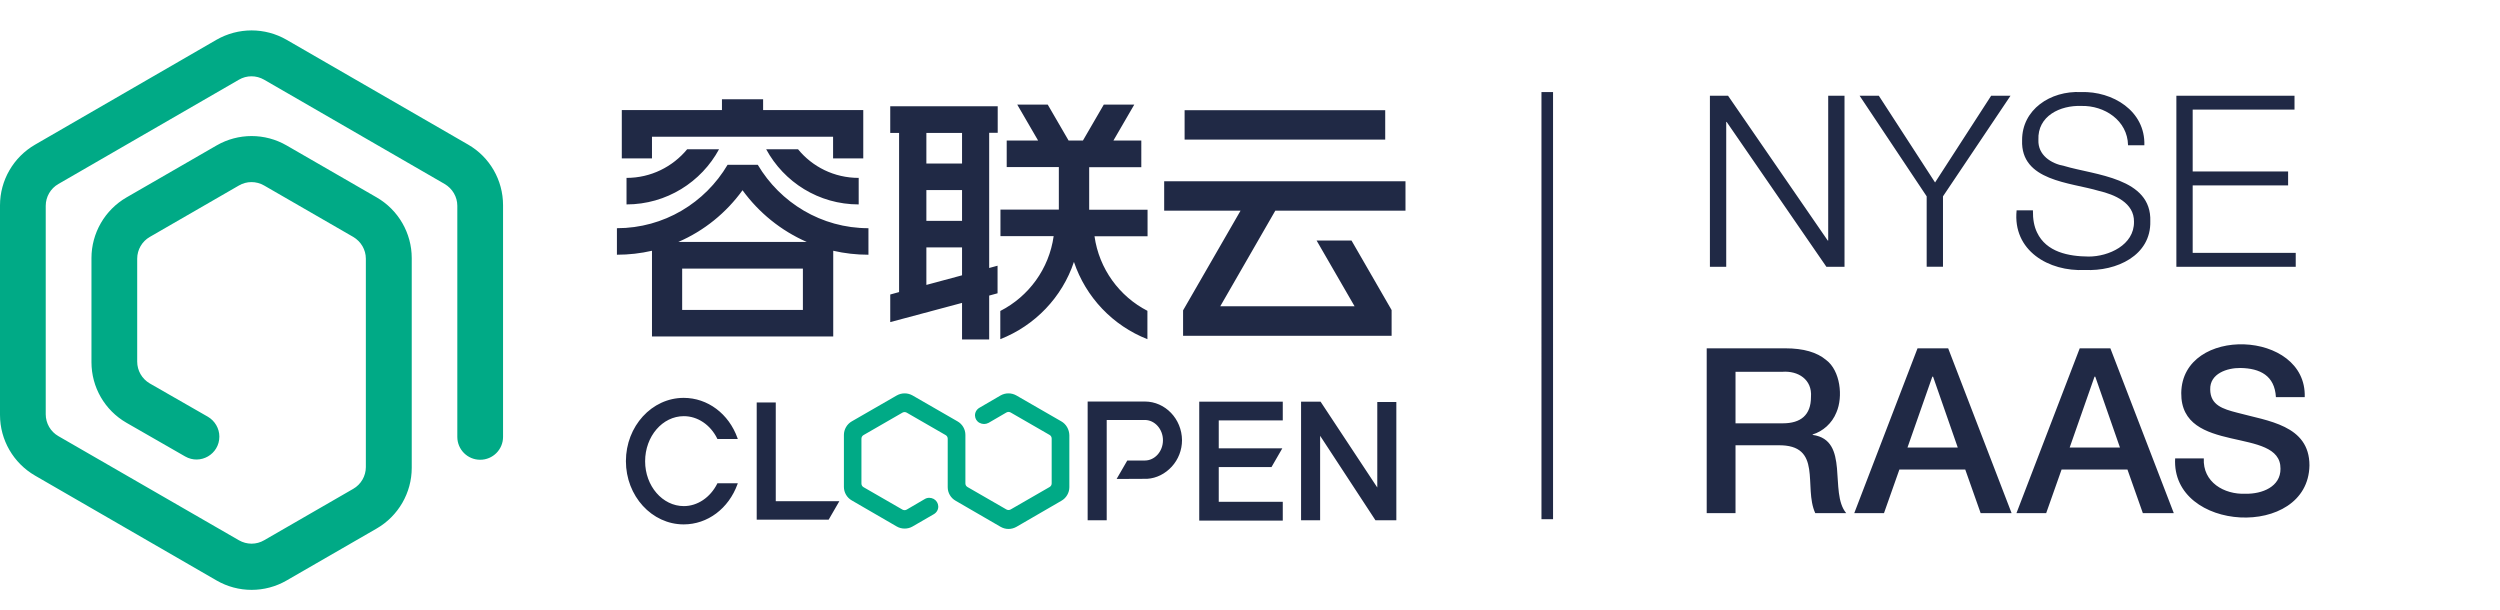
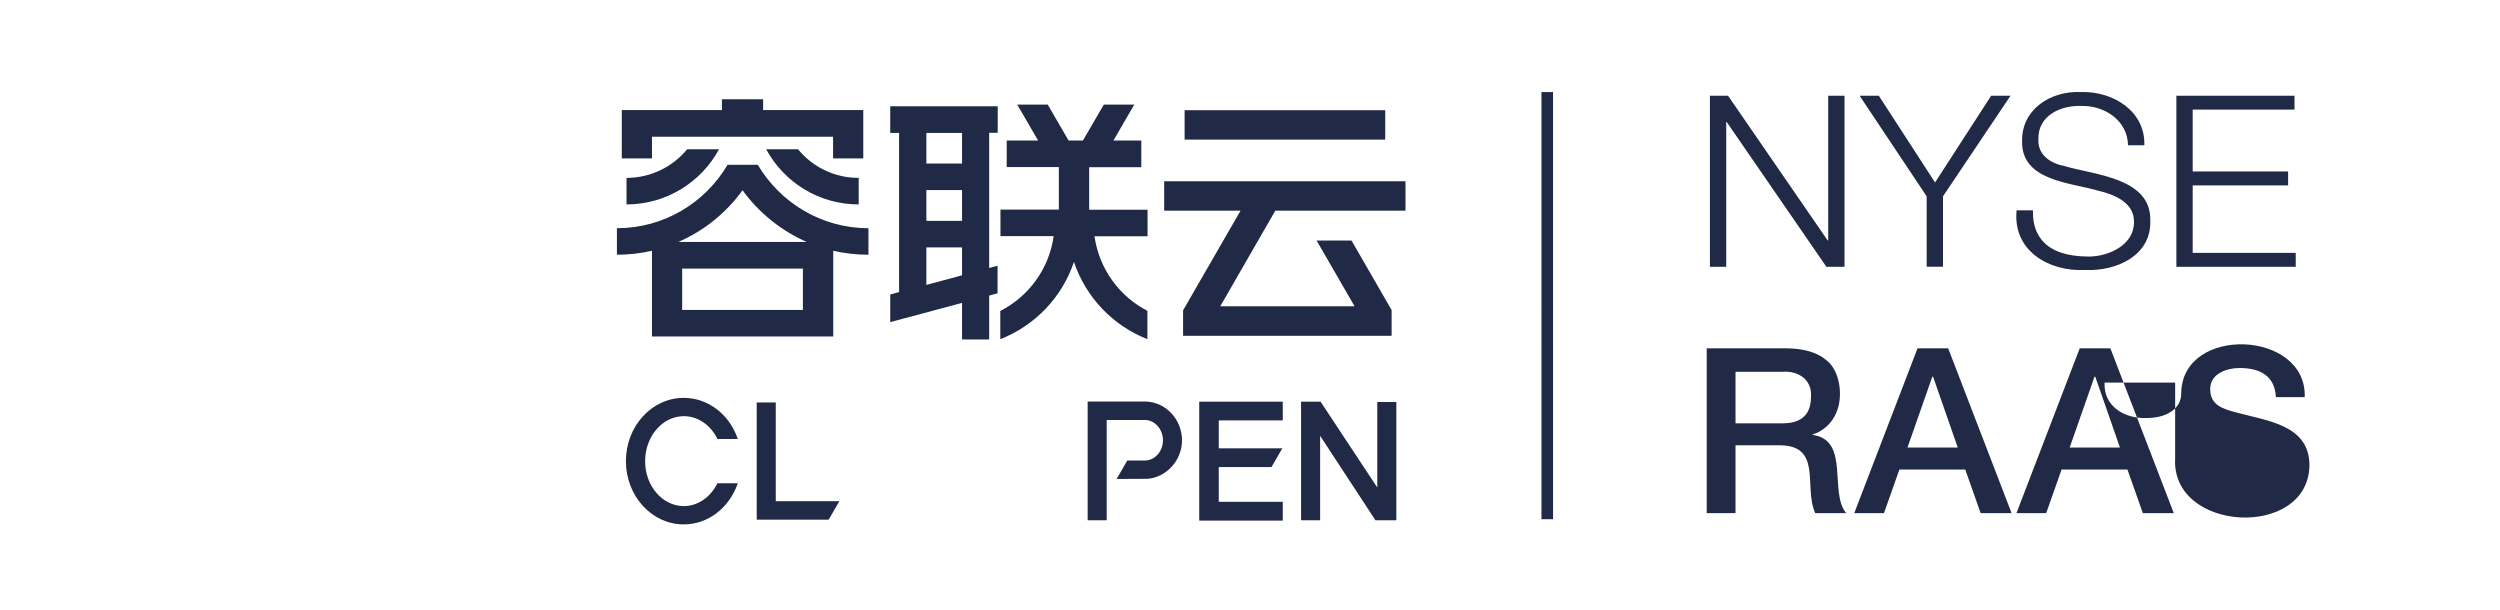
<svg xmlns="http://www.w3.org/2000/svg" version="1.1" id="logo" x="0px" y="0px" viewBox="0 0 164 40" style="enable-background:new 0 0 164 40;" xml:space="preserve">
  <style type="text/css">
	.st0{fill-rule:evenodd;clip-rule:evenodd;fill:#00AA86;}
	.st1{fill-rule:evenodd;clip-rule:evenodd;fill:#202945;}
</style>
-   <path class="st0" d="M14.2,2.61L2.3,9.49C0.88,10.31,0,11.83,0,13.47v13.75c0,1.64,0.88,3.16,2.3,3.98l11.91,6.88  c1.42,0.82,3.17,0.82,4.59,0l5.91-3.41c1.42-0.82,2.3-2.34,2.3-3.98V16.93c0-1.64-0.88-3.16-2.3-3.98L18.8,9.54  c-1.42-0.82-3.17-0.82-4.59,0L8.3,12.95C6.88,13.77,6,15.29,6,16.93v6.83c0,1.64,0.87,3.15,2.29,3.97l3.85,2.21  c1,0.58,2.25-0.14,2.25-1.3c0-0.53-0.29-1.03-0.75-1.3l-3.82-2.19C9.31,24.85,9,24.31,9,23.72v-6.75c0-0.59,0.32-1.14,0.83-1.43  l5.84-3.37c0.51-0.3,1.14-0.3,1.66,0l5.84,3.37c0.51,0.3,0.83,0.84,0.83,1.43v13.67c0,0.59-0.32,1.14-0.83,1.43l-5.84,3.37  c-0.51,0.3-1.14,0.3-1.66,0L3.83,28.61C3.32,28.32,3,27.77,3,27.18V13.5c0-0.59,0.32-1.14,0.83-1.43l11.84-6.84  c0.51-0.3,1.14-0.3,1.66,0l11.84,6.84c0.51,0.3,0.83,0.84,0.83,1.43v15.16c0,0.83,0.67,1.5,1.5,1.5c0.83,0,1.5-0.67,1.5-1.5v-15.2  c0-1.64-0.87-3.16-2.3-3.98L18.8,2.61C17.38,1.79,15.63,1.79,14.2,2.61 M69.62,27.64l-2.95-1.7c-0.32-0.18-0.71-0.18-1.03,0  l-1.39,0.81c-0.19,0.11-0.3,0.31-0.29,0.52c0.01,0.2,0.12,0.38,0.3,0.47c0.19,0.1,0.4,0.1,0.59,0l1.17-0.68  c0.09-0.05,0.19-0.05,0.28,0l2.55,1.47c0.09,0.05,0.14,0.14,0.14,0.24v2.94c0,0.1-0.05,0.19-0.14,0.24l-2.55,1.47  c-0.09,0.05-0.19,0.05-0.28,0l-2.55-1.47c-0.09-0.05-0.14-0.14-0.14-0.24v-3.18c0-0.37-0.2-0.71-0.52-0.89l-2.95-1.7  c-0.32-0.18-0.71-0.18-1.03,0l-2.95,1.7c-0.32,0.18-0.52,0.53-0.52,0.89v3.41c0,0.37,0.2,0.71,0.52,0.89l2.95,1.71  c0.31,0.18,0.72,0.18,1.03,0l1.4-0.81c0.19-0.11,0.3-0.31,0.29-0.52c-0.01-0.2-0.12-0.38-0.3-0.48c-0.19-0.1-0.41-0.1-0.59,0.01  l-1.18,0.69c-0.09,0.05-0.19,0.05-0.28,0l-2.55-1.47c-0.09-0.05-0.14-0.14-0.14-0.24v-2.94c0-0.1,0.05-0.19,0.14-0.24l2.55-1.47  c0.09-0.05,0.19-0.05,0.28,0l2.55,1.47c0.09,0.05,0.14,0.14,0.14,0.24v3.18c0,0.37,0.2,0.71,0.52,0.89l2.95,1.71  c0.16,0.09,0.33,0.14,0.52,0.14c0.18,0,0.36-0.05,0.52-0.14l2.95-1.71c0.32-0.18,0.52-0.53,0.52-0.89v-3.41  C70.14,28.17,69.94,27.82,69.62,27.64" />
-   <path class="st1" d="M142.77,6.28V17.5h7.83v-0.91h-6.76v-4.43h6.26v-0.91h-6.26V7.19h6.68V6.28H142.77z   M133.63,15.25c-0.19-0.39-0.28-0.87-0.27-1.45h-1.07c-0.27,2.64,2.11,4.03,4.48,3.91c2.08,0.1,4.34-0.95,4.29-3.19  c0.1-2.87-3.64-3.03-5.64-3.63c-0.88-0.16-1.74-0.72-1.7-1.71c-0.07-1.58,1.44-2.28,2.81-2.23c1.52-0.04,3.04,0.95,3.07,2.58h1.07  c0.07-2.26-2.09-3.56-4.15-3.49c-2.03-0.1-3.88,1.16-3.87,3.16c-0.1,2.68,3.16,2.76,5.03,3.32c1.03,0.24,2.33,0.78,2.31,2.03  c0.02,1.53-1.67,2.28-2.97,2.28C135.7,16.82,134.24,16.54,133.63,15.25L133.63,15.25z M126.39,12.88v4.62h1.07v-4.62l4.43-6.6h-1.27  l-3.68,5.69l-3.69-5.69h-1.26L126.39,12.88z M112.17,6.28V17.5h1.07v-9.5h0.03l6.54,9.5h1.19V6.28h-1.07v9.5h-0.03l-6.54-9.5H112.17  z M142.69,30.06c-0.28,4.87,8.73,5.33,8.81,0.47c0-2.65-2.74-2.91-4.75-3.46c-0.93-0.24-1.75-0.49-1.76-1.52  c-0.03-1.05,1.12-1.42,1.98-1.41c1.29,0.02,2.25,0.5,2.33,1.91h1.89c0.14-4.42-8.04-4.72-8.1-0.27c-0.04,4.1,6.54,2.16,6.51,4.97  c0.01,1.18-1.2,1.66-2.29,1.64c-1.41,0.06-2.82-0.76-2.74-2.32H142.69z M137.4,24.71h0.05l1.62,4.65h-3.3L137.4,24.71z   M132.28,33.66h1.95l1.01-2.86h4.32l1.01,2.86h2.03l-4.16-10.81h-2.01L132.28,33.66z M126.76,24.71h0.05l1.62,4.65h-3.3  L126.76,24.71z M121.64,33.66h1.95l1.01-2.86h4.32l1.01,2.86h2.03l-4.16-10.81h-2.01L121.64,33.66z M113.85,24.39h3.07  c1.03-0.08,1.97,0.5,1.88,1.65c0,1.19-0.67,1.73-1.85,1.73h-3.1V24.39z M111.96,33.66h1.89v-4.45h2.79  c2.97-0.05,1.65,2.73,2.44,4.45h2.03c-1.14-1.36,0.26-4.79-2.2-5.13V28.5c0.66-0.2,1.27-0.72,1.56-1.45  c0.45-1.03,0.25-2.74-0.67-3.43c-0.6-0.51-1.49-0.77-2.68-0.77h-5.16V33.66z M101.12,34.06h0.76V6.04h-0.76V34.06z M75.1,26.34  h-3.75v7.79h1.25v-6.58h2.5c0.65,0,1.19,0.6,1.19,1.33c0,0.73-0.53,1.33-1.19,1.33h-1.15l-0.7,1.21l2.01-0.01  c0.61-0.04,1.18-0.33,1.61-0.8c0.43-0.47,0.67-1.09,0.67-1.73C77.53,27.48,76.44,26.34,75.1,26.34L75.1,26.34z M50.89,26.4h-1.25  v7.69h4.72l0.7-1.21h-4.17V26.4z M44.86,27.3c0.9,0,1.74,0.56,2.19,1.47l0.01,0.03h1.34l-0.02-0.06c-0.57-1.6-1.96-2.64-3.53-2.64  c-2.09,0-3.79,1.86-3.79,4.15c0,2.29,1.7,4.15,3.79,4.15c1.57,0,2.95-1.04,3.53-2.64l0.02-0.06h-1.34l-0.01,0.03  c-0.46,0.91-1.3,1.47-2.19,1.47c-1.4,0-2.54-1.32-2.54-2.94C42.32,28.62,43.46,27.3,44.86,27.3L44.86,27.3z M90.35,26.37v5.61  l-3.72-5.63h-1.28v7.78h1.25v-5.54l0.1,0.15l3.53,5.39h1.37v-7.76H90.35z M78.67,34.15h5.48v-1.23h-4.2v-2.28h3.46l0.71-1.23h-4.17  v-1.83h4.2v-1.23h-5.48V34.15z M83.66,13.82h8.54v-1.93H76.37v1.93h5.01l-3.77,6.54v1.67h13.68v-1.69l-2.63-4.56h-2.29l2.49,4.31  h-8.81L83.66,13.82z M77.71,9.16h13.16V7.23H77.71V9.16z M71.8,15.5h3.48v-1.74h-3.83v-2.79h3.42V9.22h-1.83l1.37-2.36h-2  l-1.37,2.36H70.1l-1.37-2.36h-2l1.37,2.36h-2.06v1.74h3.42v2.79h-3.83v1.74h3.49c-0.3,2.15-1.64,3.96-3.5,4.91v1.85  c2.27-0.89,4.06-2.75,4.83-5.07c0.78,2.32,2.55,4.18,4.82,5.07v-1.86C73.44,19.45,72.1,17.64,71.8,15.5L71.8,15.5z M60.77,10.73  h2.34V8.72h-2.34V10.73z M63.11,18.06v-1.83h-2.34v2.46L63.11,18.06z M60.77,14.49h2.34v-2.02h-2.34V14.49z M58.4,6.97h7.05v1.74  h-0.56v8.87l0.55-0.15v1.81l-0.55,0.15v2.88h-1.78v-2.4l-4.71,1.26v-1.81l0.58-0.16V8.72H58.4V6.97z M52.35,9.79h-2.09  c1.17,2.16,3.45,3.62,6.07,3.62l0,0v-1.74l0,0C54.72,11.67,53.29,10.94,52.35,9.79L52.35,9.79z M41.1,11.67v1.74  c2.62,0,4.91-1.47,6.07-3.62h-2.09C44.13,10.94,42.7,11.67,41.1,11.67L41.1,11.67z M52.92,15.87c-1.69-0.74-3.14-1.92-4.21-3.39  c-1.07,1.48-2.52,2.66-4.21,3.39H52.92z M44.75,20.33h7.92v-2.71h-7.92V20.33z M56.96,16.71c-0.79,0-1.56-0.09-2.3-0.26v5.62H42.77  v-5.62c-0.74,0.17-1.51,0.26-2.3,0.26v-1.74c3.09,0,5.79-1.67,7.26-4.16h0.01h1.96h0.01c1.47,2.48,4.17,4.16,7.26,4.16V16.71z   M42.77,10.39h-1.98V7.22h6.57V6.51h2.7v0.71h6.57v3.17h-1.98V8.97H42.77V10.39z" />
+   <path class="st1" d="M142.77,6.28V17.5h7.83v-0.91h-6.76v-4.43h6.26v-0.91h-6.26V7.19h6.68V6.28H142.77z   M133.63,15.25c-0.19-0.39-0.28-0.87-0.27-1.45h-1.07c-0.27,2.64,2.11,4.03,4.48,3.91c2.08,0.1,4.34-0.95,4.29-3.19  c0.1-2.87-3.64-3.03-5.64-3.63c-0.88-0.16-1.74-0.72-1.7-1.71c-0.07-1.58,1.44-2.28,2.81-2.23c1.52-0.04,3.04,0.95,3.07,2.58h1.07  c0.07-2.26-2.09-3.56-4.15-3.49c-2.03-0.1-3.88,1.16-3.87,3.16c-0.1,2.68,3.16,2.76,5.03,3.32c1.03,0.24,2.33,0.78,2.31,2.03  c0.02,1.53-1.67,2.28-2.97,2.28C135.7,16.82,134.24,16.54,133.63,15.25L133.63,15.25z M126.39,12.88v4.62h1.07v-4.62l4.43-6.6h-1.27  l-3.68,5.69l-3.69-5.69h-1.26L126.39,12.88z M112.17,6.28V17.5h1.07v-9.5h0.03l6.54,9.5h1.19V6.28h-1.07v9.5h-0.03l-6.54-9.5H112.17  z M142.69,30.06c-0.28,4.87,8.73,5.33,8.81,0.47c0-2.65-2.74-2.91-4.75-3.46c-0.93-0.24-1.75-0.49-1.76-1.52  c-0.03-1.05,1.12-1.42,1.98-1.41c1.29,0.02,2.25,0.5,2.33,1.91h1.89c0.14-4.42-8.04-4.72-8.1-0.27c0.01,1.18-1.2,1.66-2.29,1.64c-1.41,0.06-2.82-0.76-2.74-2.32H142.69z M137.4,24.71h0.05l1.62,4.65h-3.3L137.4,24.71z   M132.28,33.66h1.95l1.01-2.86h4.32l1.01,2.86h2.03l-4.16-10.81h-2.01L132.28,33.66z M126.76,24.71h0.05l1.62,4.65h-3.3  L126.76,24.71z M121.64,33.66h1.95l1.01-2.86h4.32l1.01,2.86h2.03l-4.16-10.81h-2.01L121.64,33.66z M113.85,24.39h3.07  c1.03-0.08,1.97,0.5,1.88,1.65c0,1.19-0.67,1.73-1.85,1.73h-3.1V24.39z M111.96,33.66h1.89v-4.45h2.79  c2.97-0.05,1.65,2.73,2.44,4.45h2.03c-1.14-1.36,0.26-4.79-2.2-5.13V28.5c0.66-0.2,1.27-0.72,1.56-1.45  c0.45-1.03,0.25-2.74-0.67-3.43c-0.6-0.51-1.49-0.77-2.68-0.77h-5.16V33.66z M101.12,34.06h0.76V6.04h-0.76V34.06z M75.1,26.34  h-3.75v7.79h1.25v-6.58h2.5c0.65,0,1.19,0.6,1.19,1.33c0,0.73-0.53,1.33-1.19,1.33h-1.15l-0.7,1.21l2.01-0.01  c0.61-0.04,1.18-0.33,1.61-0.8c0.43-0.47,0.67-1.09,0.67-1.73C77.53,27.48,76.44,26.34,75.1,26.34L75.1,26.34z M50.89,26.4h-1.25  v7.69h4.72l0.7-1.21h-4.17V26.4z M44.86,27.3c0.9,0,1.74,0.56,2.19,1.47l0.01,0.03h1.34l-0.02-0.06c-0.57-1.6-1.96-2.64-3.53-2.64  c-2.09,0-3.79,1.86-3.79,4.15c0,2.29,1.7,4.15,3.79,4.15c1.57,0,2.95-1.04,3.53-2.64l0.02-0.06h-1.34l-0.01,0.03  c-0.46,0.91-1.3,1.47-2.19,1.47c-1.4,0-2.54-1.32-2.54-2.94C42.32,28.62,43.46,27.3,44.86,27.3L44.86,27.3z M90.35,26.37v5.61  l-3.72-5.63h-1.28v7.78h1.25v-5.54l0.1,0.15l3.53,5.39h1.37v-7.76H90.35z M78.67,34.15h5.48v-1.23h-4.2v-2.28h3.46l0.71-1.23h-4.17  v-1.83h4.2v-1.23h-5.48V34.15z M83.66,13.82h8.54v-1.93H76.37v1.93h5.01l-3.77,6.54v1.67h13.68v-1.69l-2.63-4.56h-2.29l2.49,4.31  h-8.81L83.66,13.82z M77.71,9.16h13.16V7.23H77.71V9.16z M71.8,15.5h3.48v-1.74h-3.83v-2.79h3.42V9.22h-1.83l1.37-2.36h-2  l-1.37,2.36H70.1l-1.37-2.36h-2l1.37,2.36h-2.06v1.74h3.42v2.79h-3.83v1.74h3.49c-0.3,2.15-1.64,3.96-3.5,4.91v1.85  c2.27-0.89,4.06-2.75,4.83-5.07c0.78,2.32,2.55,4.18,4.82,5.07v-1.86C73.44,19.45,72.1,17.64,71.8,15.5L71.8,15.5z M60.77,10.73  h2.34V8.72h-2.34V10.73z M63.11,18.06v-1.83h-2.34v2.46L63.11,18.06z M60.77,14.49h2.34v-2.02h-2.34V14.49z M58.4,6.97h7.05v1.74  h-0.56v8.87l0.55-0.15v1.81l-0.55,0.15v2.88h-1.78v-2.4l-4.71,1.26v-1.81l0.58-0.16V8.72H58.4V6.97z M52.35,9.79h-2.09  c1.17,2.16,3.45,3.62,6.07,3.62l0,0v-1.74l0,0C54.72,11.67,53.29,10.94,52.35,9.79L52.35,9.79z M41.1,11.67v1.74  c2.62,0,4.91-1.47,6.07-3.62h-2.09C44.13,10.94,42.7,11.67,41.1,11.67L41.1,11.67z M52.92,15.87c-1.69-0.74-3.14-1.92-4.21-3.39  c-1.07,1.48-2.52,2.66-4.21,3.39H52.92z M44.75,20.33h7.92v-2.71h-7.92V20.33z M56.96,16.71c-0.79,0-1.56-0.09-2.3-0.26v5.62H42.77  v-5.62c-0.74,0.17-1.51,0.26-2.3,0.26v-1.74c3.09,0,5.79-1.67,7.26-4.16h0.01h1.96h0.01c1.47,2.48,4.17,4.16,7.26,4.16V16.71z   M42.77,10.39h-1.98V7.22h6.57V6.51h2.7v0.71h6.57v3.17h-1.98V8.97H42.77V10.39z" />
</svg>